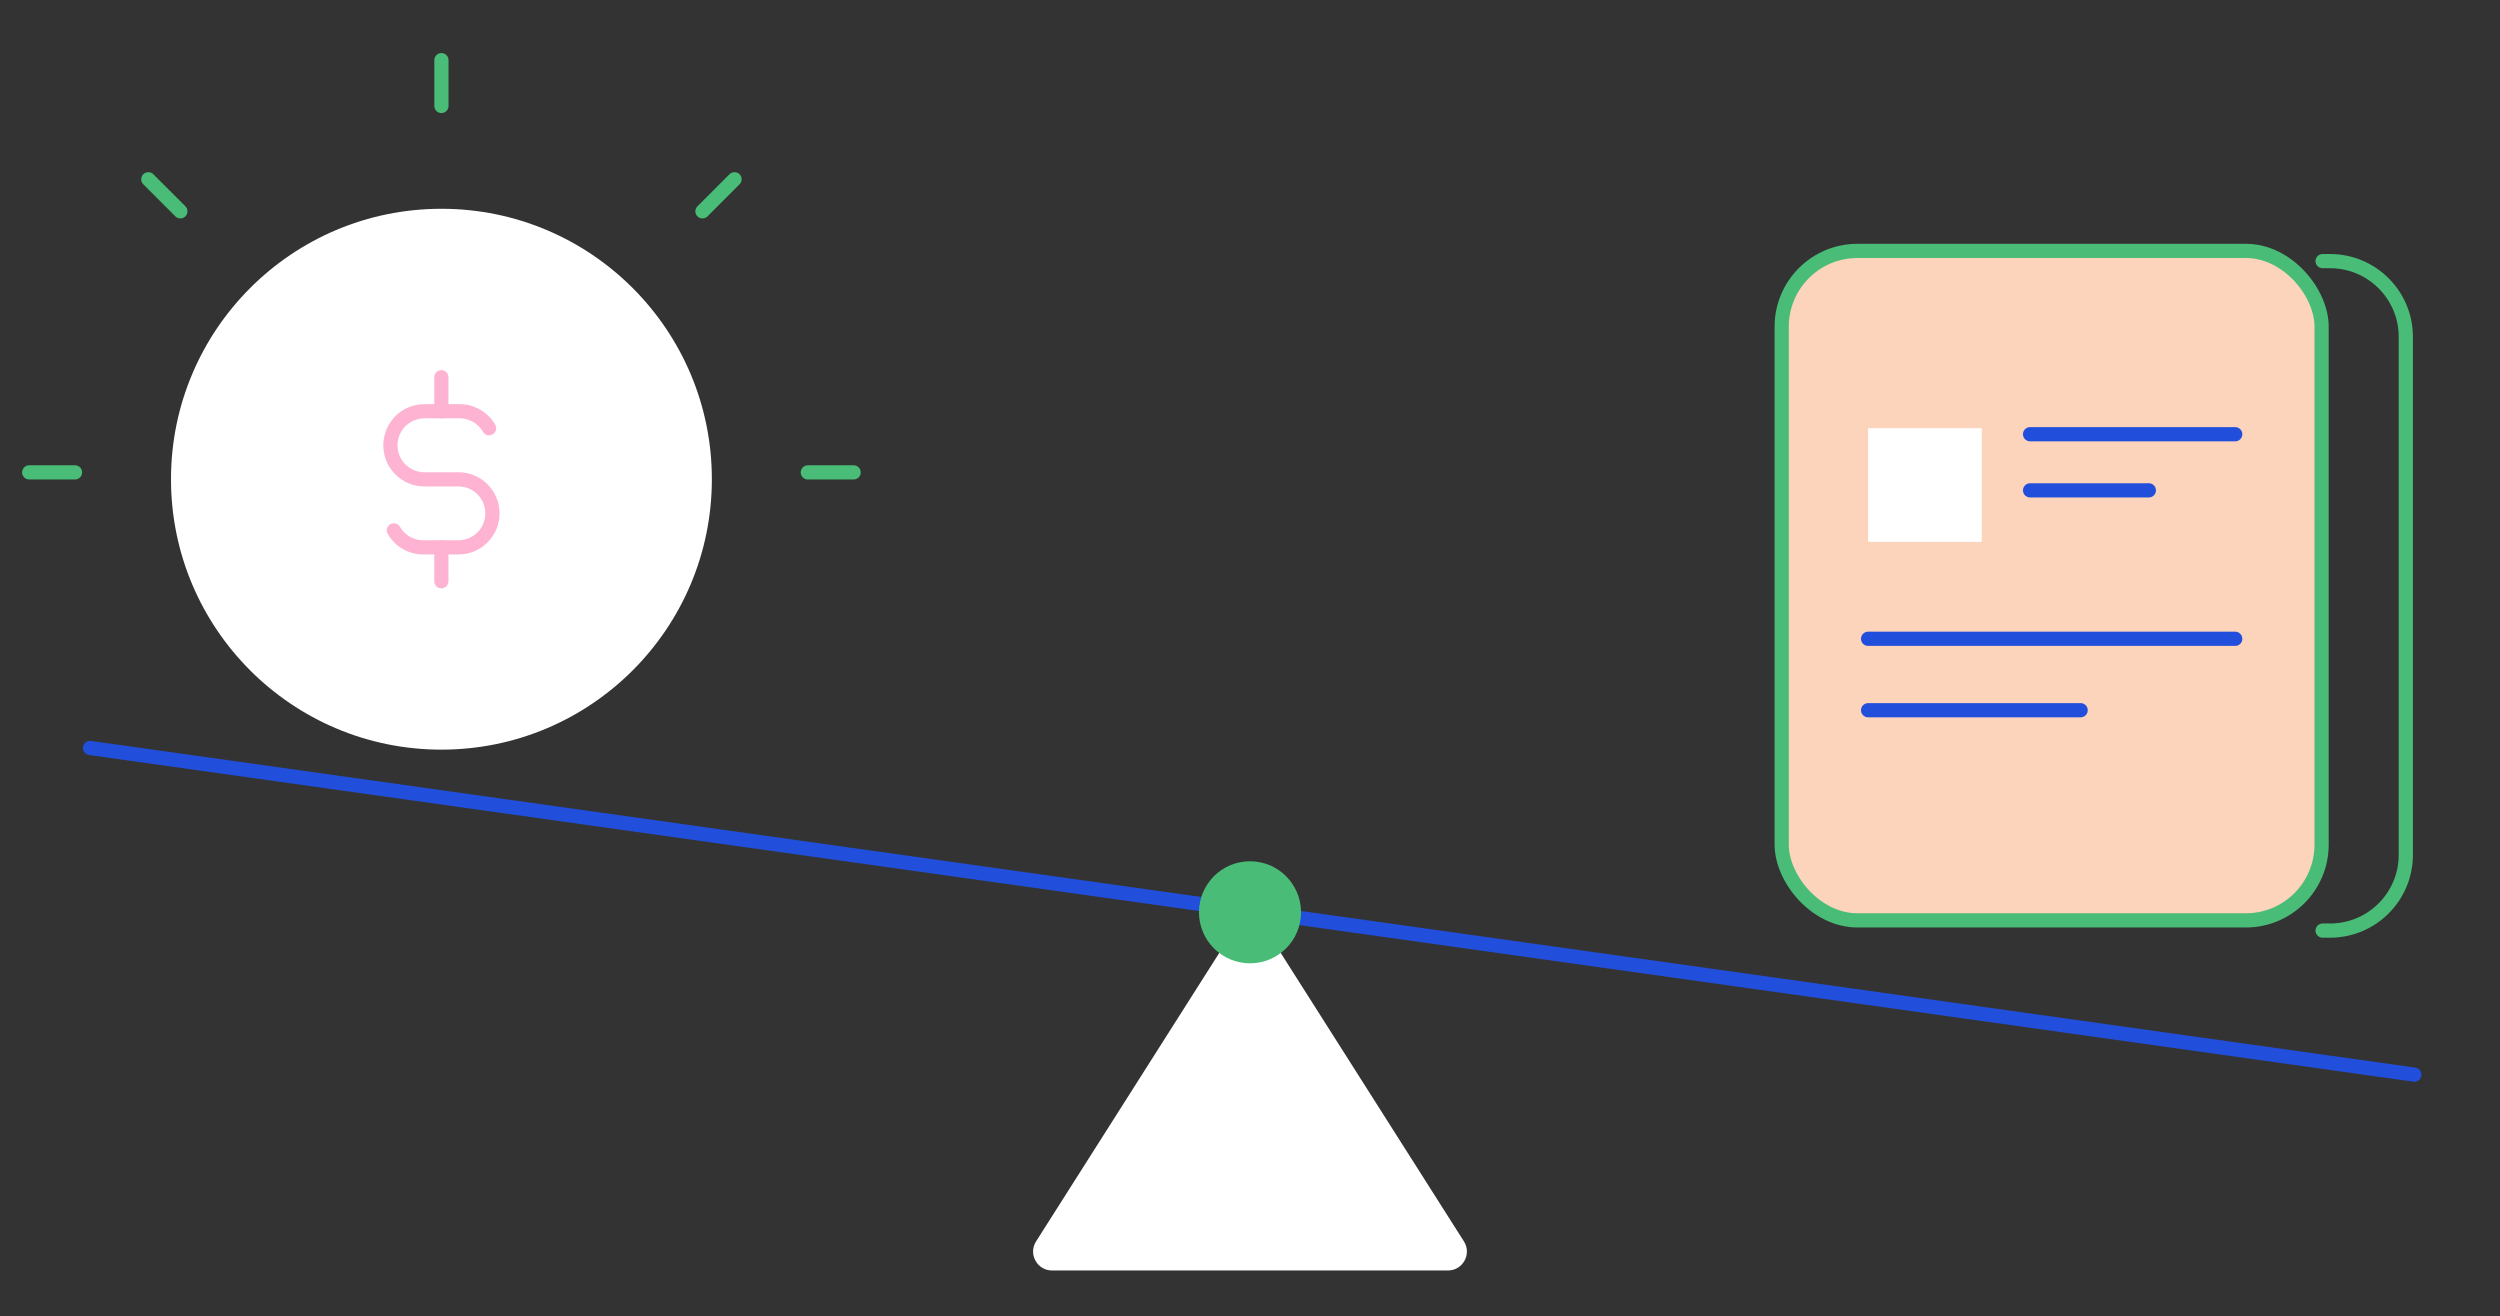
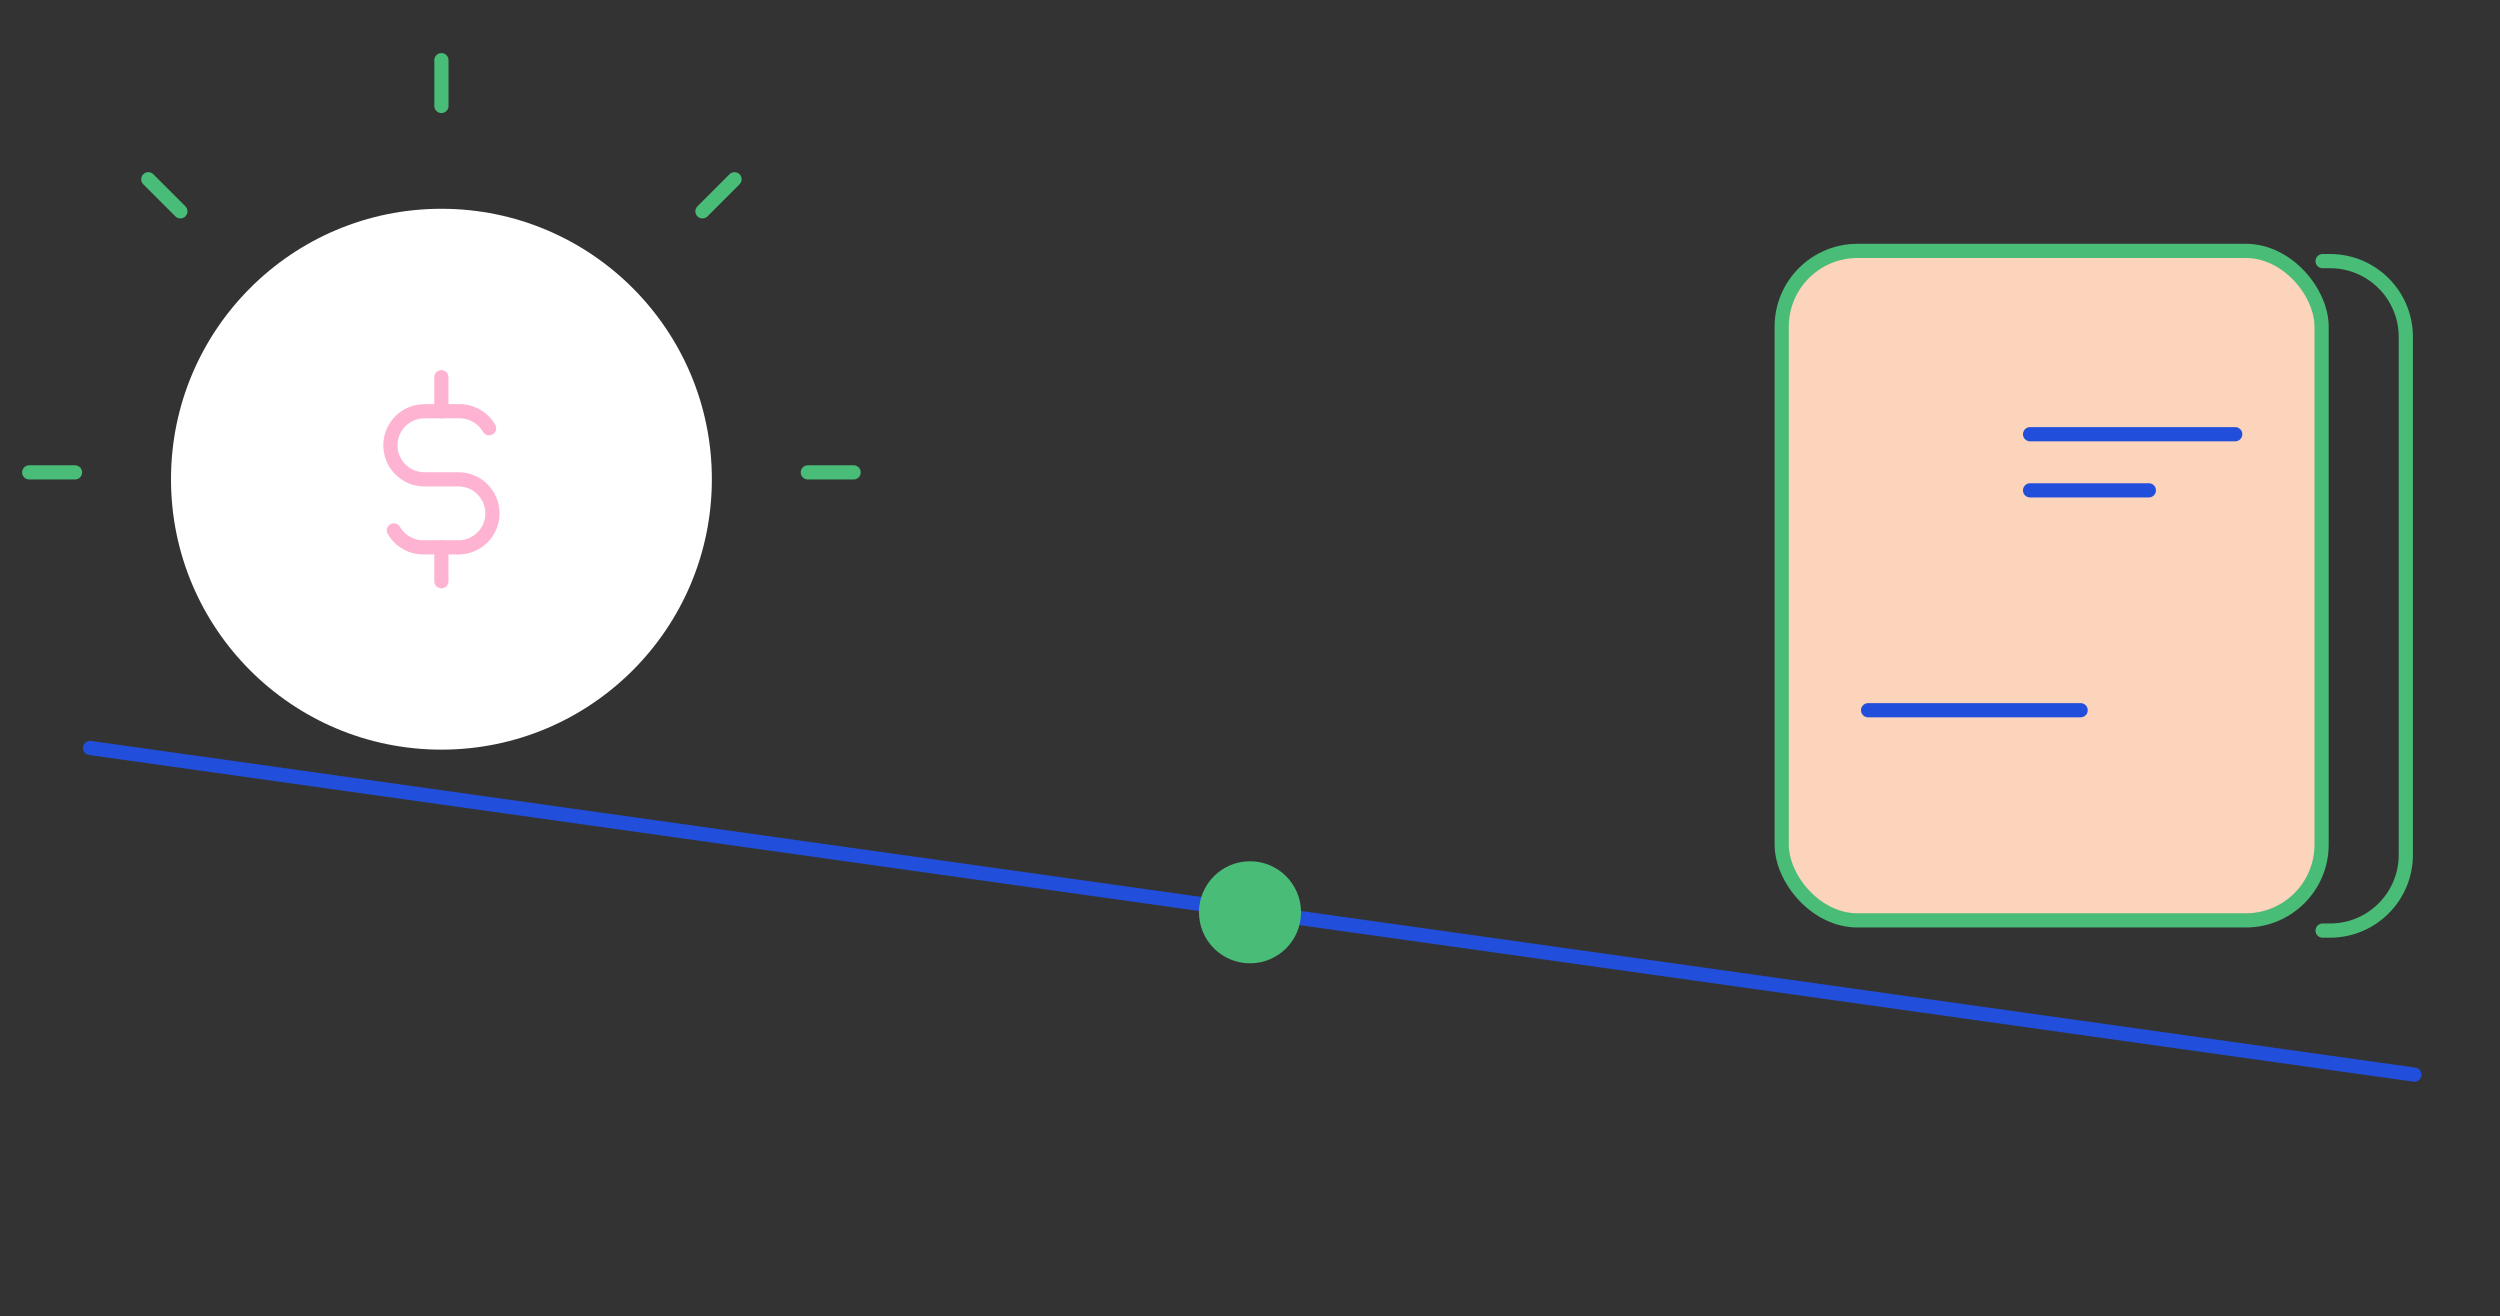
<svg xmlns="http://www.w3.org/2000/svg" width="264" height="139" viewBox="0 0 264 139" fill="none">
  <rect x="0" y="0" width="264" height="139" fill="#333333" stroke="none" />
  <g clip-path="url(#clip0_3618_4382)">
-     <path d="M130.311 98.178C131.097 96.941 132.902 96.941 133.688 98.178L154.591 131.091C155.436 132.423 154.48 134.163 152.902 134.163H111.097C109.52 134.163 108.563 132.423 109.409 131.091L130.311 98.178Z" fill="white" />
    <path d="M245.268 27.574H246.054C250.472 27.574 254.054 31.156 254.054 35.574V90.27C254.054 94.688 250.472 98.27 246.054 98.27H245.268" stroke="#49BD77" stroke-width="1.5" stroke-linecap="round" />
    <path d="M9.509 78.987L254.955 113.482" stroke="#214FDB" stroke-width="1.5" stroke-linecap="round" />
    <path d="M46.614 79.162C62.384 79.162 75.172 66.375 75.172 50.605C75.172 34.834 62.384 22.047 46.614 22.047C30.844 22.047 18.057 34.834 18.057 50.605C18.057 66.375 30.844 79.162 46.614 79.162Z" fill="white" />
    <path d="M51.646 45.223C50.98 44.073 49.739 43.384 48.415 43.429H44.82C42.837 43.429 41.226 45.034 41.226 47.024C41.226 49.014 42.83 50.619 44.82 50.619H48.415C50.398 50.619 52.002 52.231 52.002 54.213C52.002 56.196 50.398 57.8 48.415 57.8H44.82C43.496 57.846 42.255 57.157 41.589 56.007" stroke="#FEB3D2" stroke-width="1.5" stroke-linecap="round" stroke-linejoin="round" />
    <path d="M46.608 57.785V61.38M46.608 39.834V43.429" stroke="#FEB3D2" stroke-width="1.5" stroke-linecap="round" stroke-linejoin="round" />
    <path d="M77.567 18.93L74.18 22.317M3.085 49.883H7.921M46.614 6.354V11.19M85.307 49.883H90.143M15.661 18.93L19.048 22.317" stroke="#49BD77" stroke-width="1.5" stroke-linecap="round" stroke-linejoin="round" />
    <circle cx="132.001" cy="96.338" r="5.388" fill="#49BD77" />
    <rect x="188.148" y="26.496" width="57.013" height="70.696" rx="8" fill="#FCD3BB" stroke="#49BD77" stroke-width="1.5" />
-     <rect x="198.021" y="45.966" width="10.5" height="10.5" fill="white" stroke="white" stroke-width="1.5" />
    <path d="M214.375 45.854H236.04" stroke="#214FDB" stroke-width="1.5" stroke-linecap="round" />
-     <path d="M197.271 67.457H236.039" stroke="#214FDB" stroke-width="1.5" stroke-linecap="round" />
    <path d="M214.375 51.78H226.918" stroke="#214FDB" stroke-width="1.5" stroke-linecap="round" />
    <path d="M197.271 75H219.716" stroke="#214FDB" stroke-width="1.5" stroke-linecap="round" />
  </g>
  <defs>
    <clipPath id="clip0_3618_4382">
      <rect width="264" height="138" fill="white" transform="translate(0 0.783)" />
    </clipPath>
  </defs>
</svg>